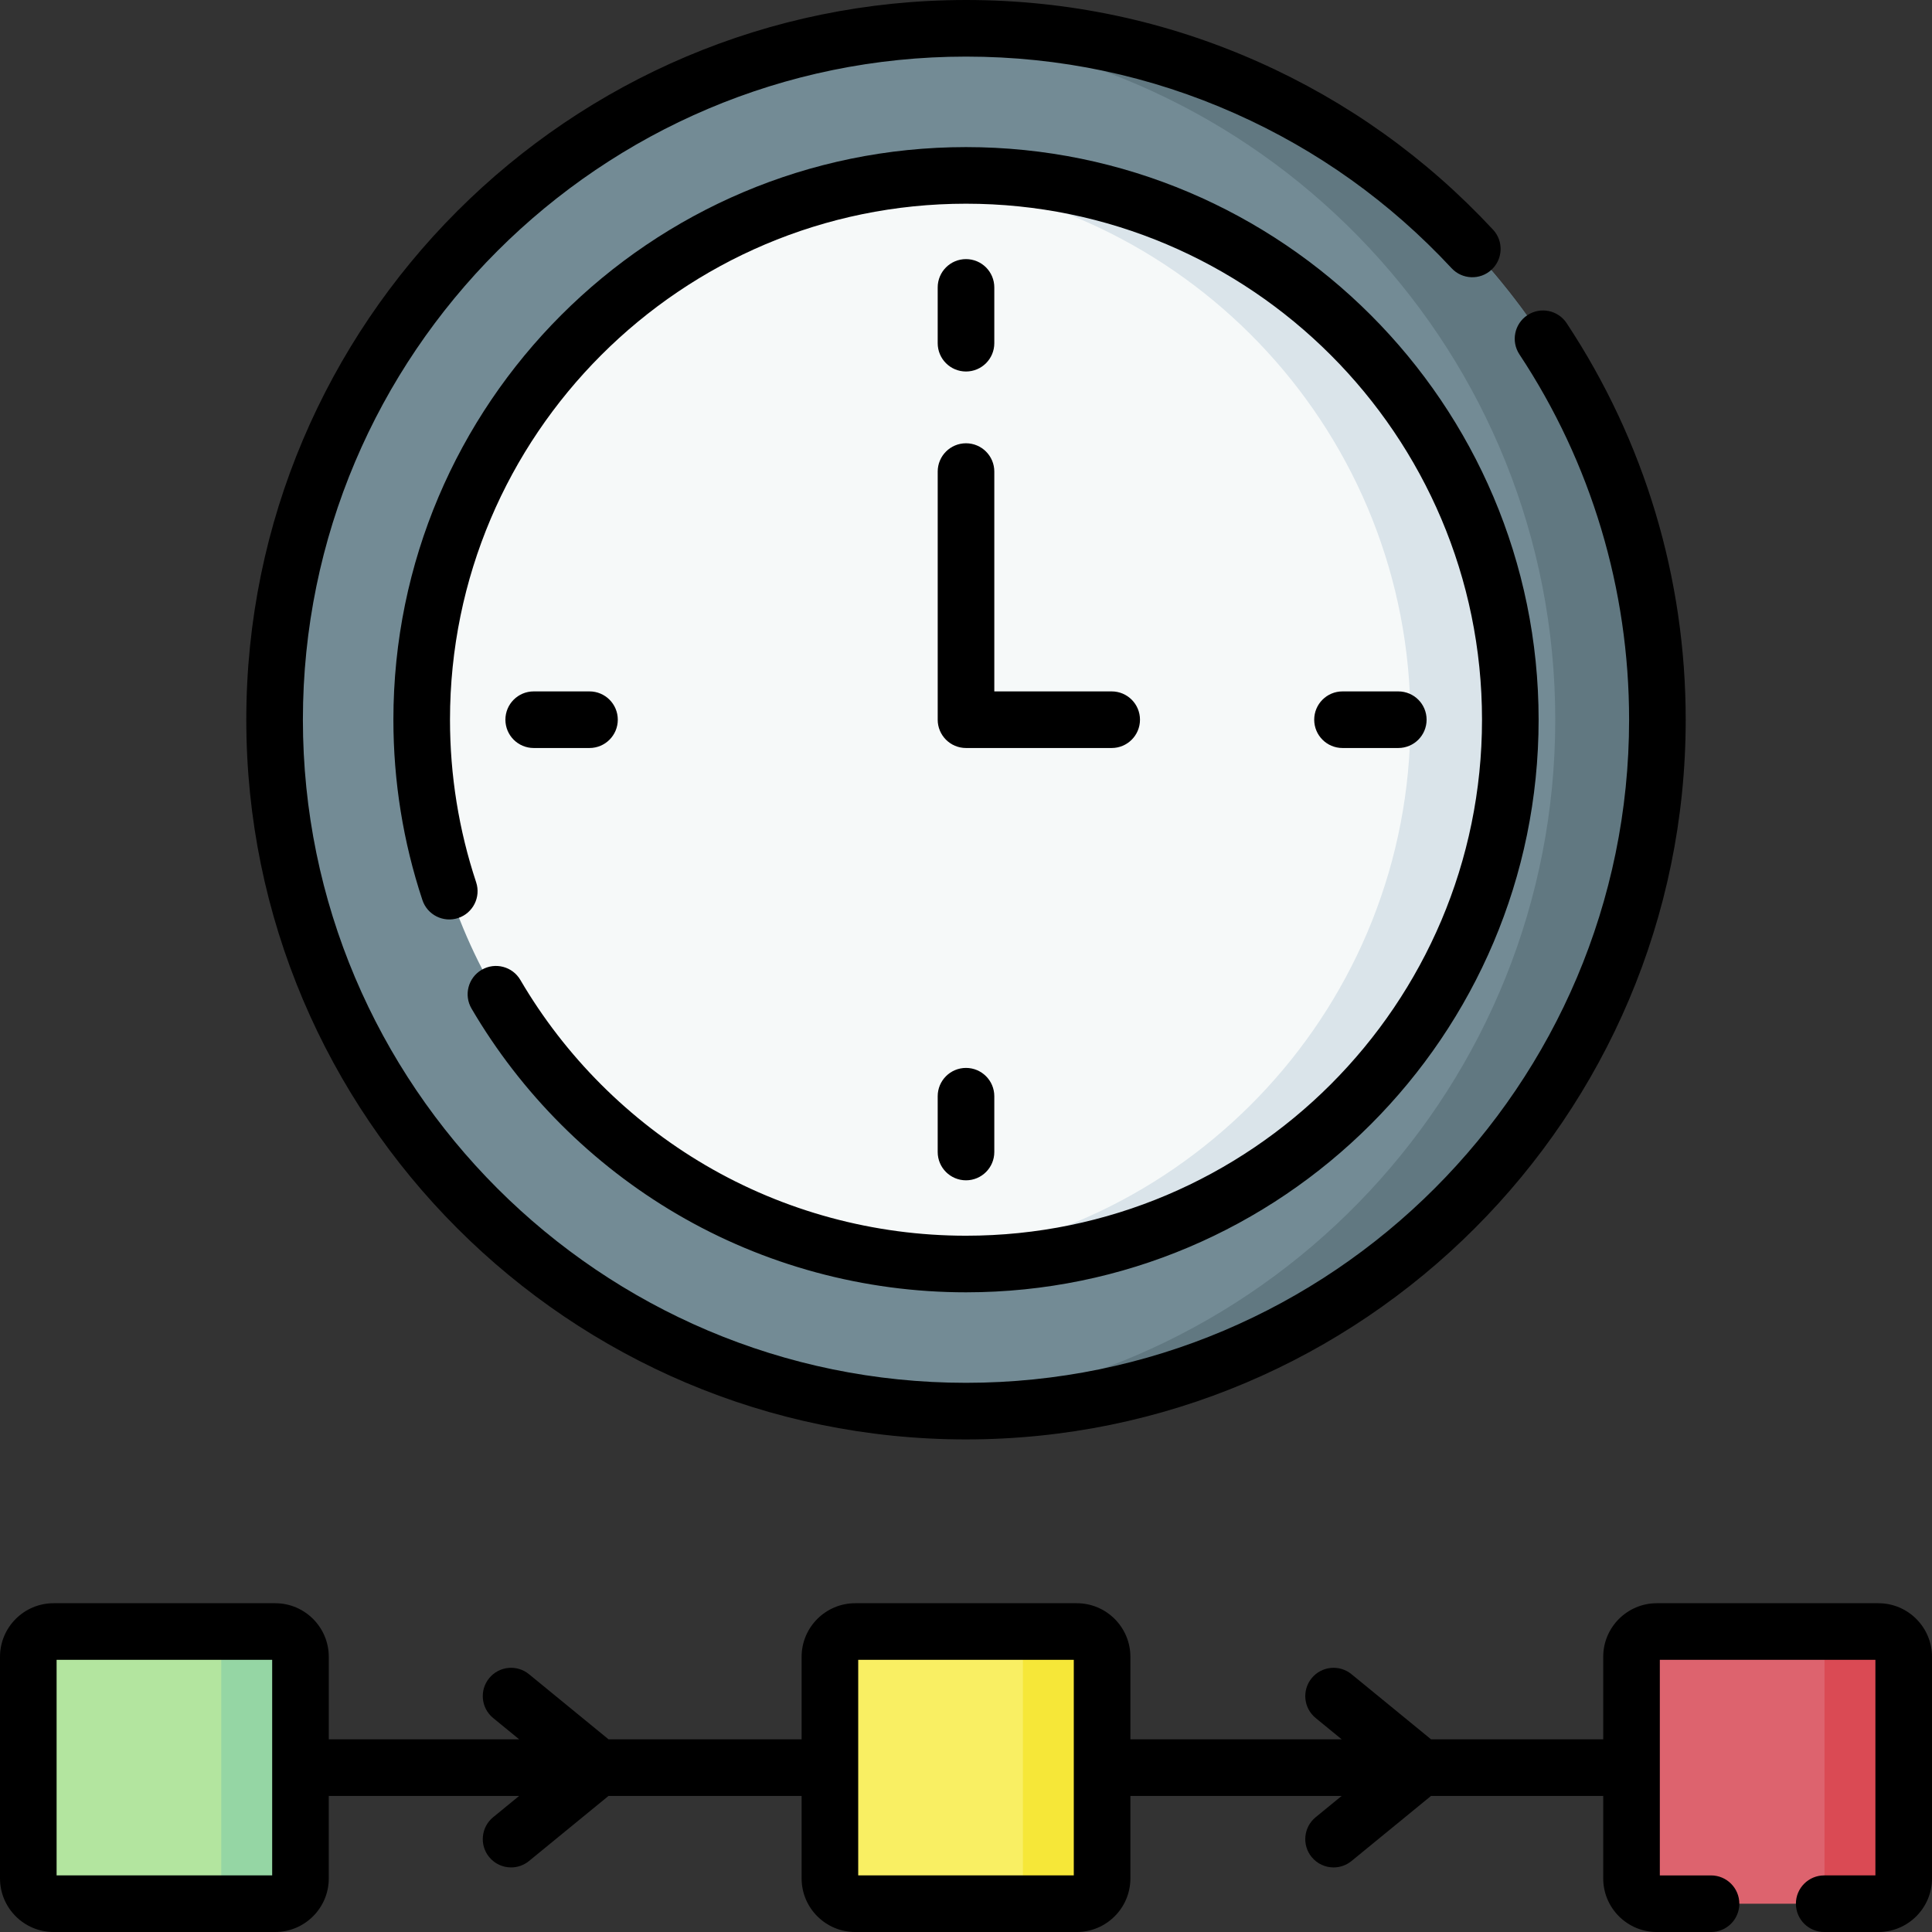
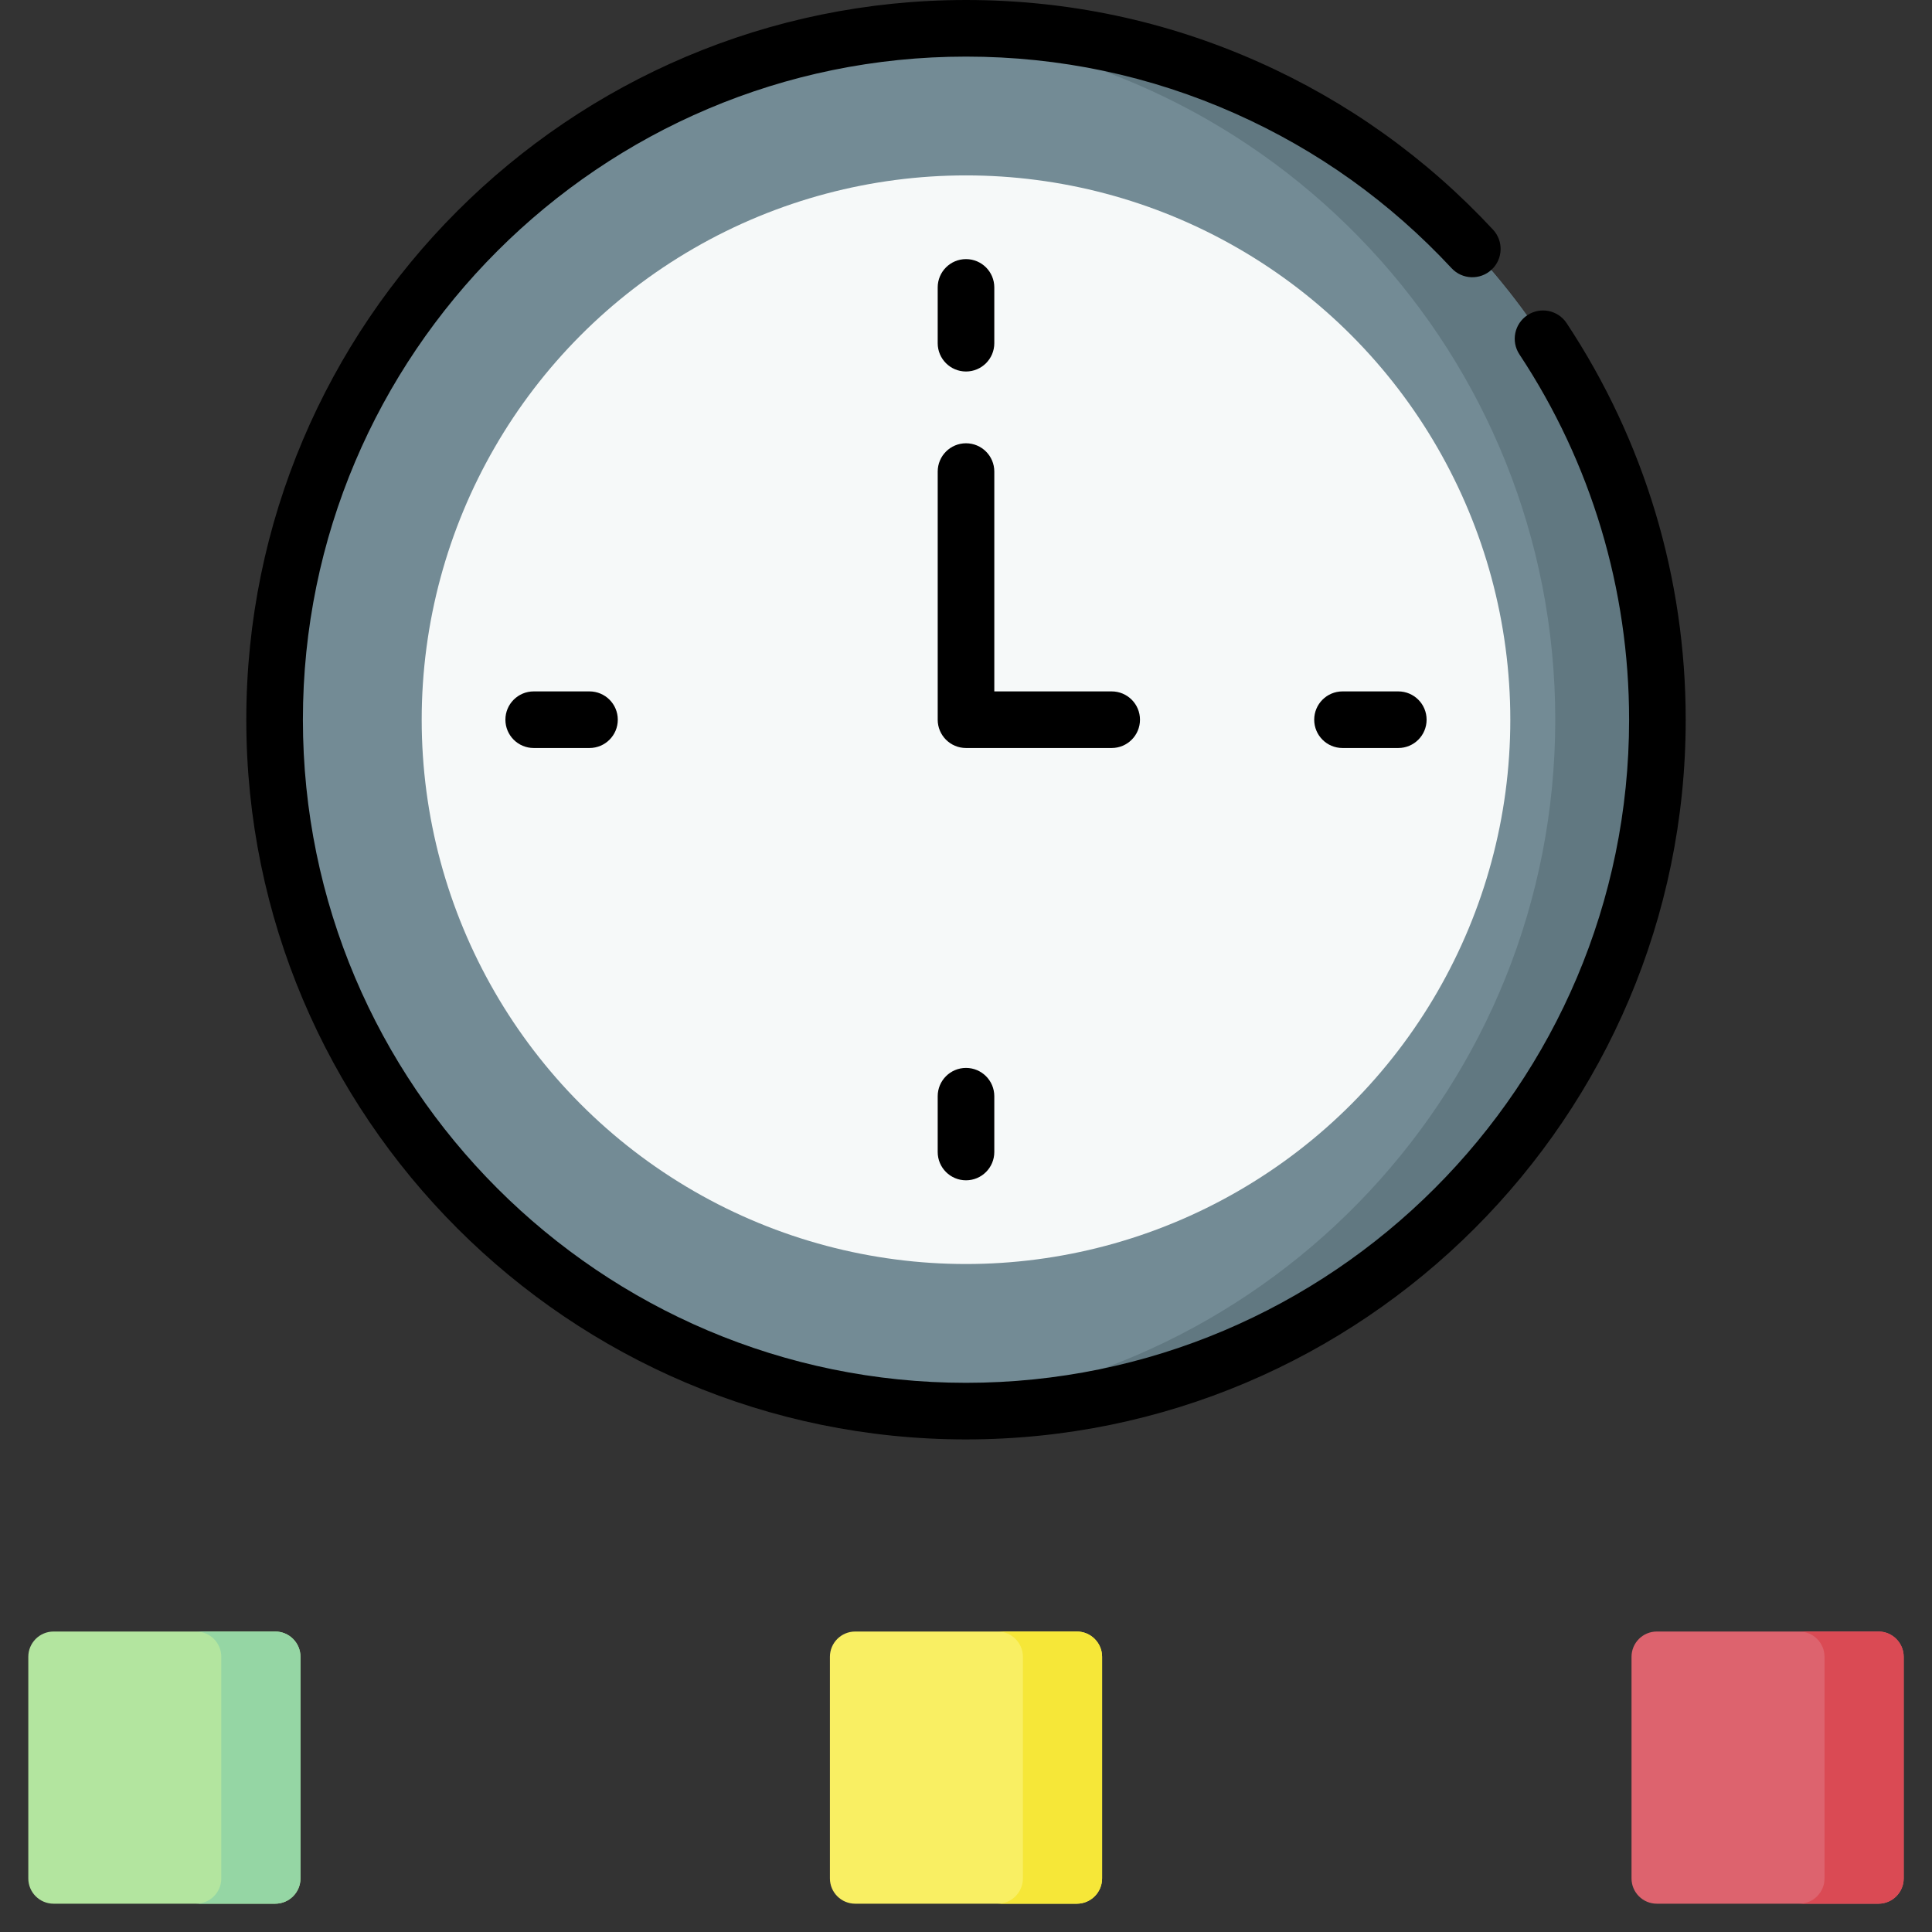
<svg xmlns="http://www.w3.org/2000/svg" id="Capa_1" enable-background="new 0 0 512 512" height="512" viewBox="0 0 512 512" width="512">
  <rect x="0" y="0" width="512" height="512" fill="#333333" stroke="none" />
  <g>
    <circle cx="256" cy="190.73" fill="#738b95" r="183.23" />
    <path d="m256 7.5c-4.553 0-9.066.172-13.536.498 94.874 6.928 169.694 86.089 169.694 182.731s-74.82 175.803-169.694 182.731c4.47.327 8.983.499 13.536.499 101.195 0 183.23-82.035 183.23-183.23 0-101.194-82.034-183.229-183.23-183.229z" fill="#617881" />
    <circle cx="256" cy="190.73" fill="#f6f9f9" r="144.247" />
-     <path d="m256 46.483c-4.461 0-8.872.213-13.23.61 73.463 6.682 131.017 68.433 131.017 143.638s-57.554 136.955-131.017 143.636c4.358.396 8.769.61 13.23.61 79.666 0 144.247-64.582 144.247-144.247s-64.581-144.247-144.247-144.247z" fill="#dae4ea" />
    <path d="m72.929 504.5h-58.728c-3.701 0-6.7-3-6.7-6.7v-58.729c0-3.701 3-6.7 6.7-6.7h58.729c3.701 0 6.7 3 6.7 6.7v58.729c0 3.7-3 6.7-6.701 6.7z" fill="#b3e59f" />
    <path d="m72.929 432.37h-20.984c3.701 0 6.7 3 6.7 6.701v58.729c0 3.701-3 6.7-6.7 6.7h20.984c3.701 0 6.7-3 6.7-6.7v-58.729c.001-3.701-2.999-6.701-6.7-6.701z" fill="#95d6a4" />
    <path d="m285.365 504.5h-58.729c-3.701 0-6.7-3-6.7-6.7v-58.729c0-3.701 3-6.7 6.7-6.7h58.729c3.701 0 6.7 3 6.7 6.7v58.729c0 3.7-3 6.7-6.7 6.7z" fill="#f9ef63" />
    <path d="m285.365 432.37h-20.985c3.701 0 6.7 3 6.7 6.701v58.729c0 3.701-3 6.7-6.7 6.7h20.984c3.701 0 6.7-3 6.7-6.7v-58.729c.001-3.701-2.999-6.701-6.699-6.701z" fill="#f6e738" />
    <path d="m497.8 504.5h-58.729c-3.701 0-6.7-3-6.7-6.7v-58.729c0-3.701 3-6.7 6.7-6.7h58.729c3.701 0 6.7 3 6.7 6.7v58.729c0 3.7-3 6.7-6.7 6.7z" fill="#dd636e" />
    <path d="m497.8 432.37h-20.984c3.701 0 6.7 3 6.7 6.701v58.729c0 3.701-3 6.7-6.7 6.7h20.984c3.701 0 6.7-3 6.7-6.7v-58.729c0-3.701-3-6.701-6.7-6.701z" fill="#da4a54" />
    <g>
      <path d="m256 98.452c4.142 0 7.5-3.357 7.5-7.5v-14.786c0-4.143-3.358-7.5-7.5-7.5s-7.5 3.357-7.5 7.5v14.786c0 4.143 3.358 7.5 7.5 7.5z" />
      <path d="m370.564 198.229c4.143 0 7.5-3.357 7.5-7.5s-3.357-7.5-7.5-7.5h-14.786c-4.143 0-7.5 3.357-7.5 7.5s3.357 7.5 7.5 7.5z" />
      <path d="m248.5 305.294c0 4.143 3.358 7.5 7.5 7.5s7.5-3.357 7.5-7.5v-14.786c0-4.143-3.358-7.5-7.5-7.5s-7.5 3.357-7.5 7.5z" />
      <path d="m156.222 198.229c4.142 0 7.5-3.357 7.5-7.5s-3.358-7.5-7.5-7.5h-14.786c-4.142 0-7.5 3.357-7.5 7.5s3.358 7.5 7.5 7.5z" />
      <path d="m248.5 190.729c0 4.143 3.358 7.5 7.5 7.5h38.607c4.143 0 7.5-3.357 7.5-7.5s-3.357-7.5-7.5-7.5h-31.106v-58.256c0-4.143-3.358-7.5-7.5-7.5s-7.5 3.357-7.5 7.5v65.756z" />
-       <path d="m497.8 424.87h-58.729c-7.83 0-14.2 6.37-14.2 14.2v21.864h-45.632l-21.076-17.252c-3.206-2.623-7.932-2.152-10.555 1.053-2.624 3.206-2.152 7.931 1.053 10.555l6.896 5.645h-55.992v-21.865c0-7.83-6.37-14.2-14.2-14.2h-58.729c-7.83 0-14.201 6.37-14.201 14.2v21.864h-51.168l-21.077-17.252c-3.207-2.623-7.932-2.152-10.554 1.054-2.624 3.205-2.152 7.93 1.053 10.554l6.896 5.645h-50.455v-21.865c0-7.83-6.37-14.2-14.2-14.2h-58.73c-7.83 0-14.2 6.37-14.2 14.2v58.729c0 7.83 6.37 14.201 14.2 14.201h58.729c7.83 0 14.2-6.371 14.2-14.201v-21.864h50.456l-6.897 5.646c-3.206 2.624-3.677 7.349-1.053 10.555 1.483 1.811 3.637 2.749 5.808 2.749 1.671 0 3.353-.556 4.746-1.696l21.077-17.253h51.168v21.864c0 7.83 6.371 14.201 14.201 14.201h58.729c7.83 0 14.2-6.371 14.2-14.201v-21.864h55.992l-6.897 5.646c-3.205 2.624-3.677 7.35-1.053 10.555 1.483 1.812 3.637 2.749 5.808 2.749 1.672 0 3.353-.556 4.747-1.696l21.076-17.253h45.632v21.864c0 7.83 6.37 14.201 14.2 14.201h14.371c4.143 0 7.5-3.357 7.5-7.5s-3.357-7.5-7.5-7.5h-13.571v-57.13h57.131v57.128h-13.57c-4.143 0-7.5 3.357-7.5 7.5s3.357 7.5 7.5 7.5h14.37c7.83 0 14.2-6.371 14.2-14.201v-58.729c0-7.83-6.37-14.2-14.2-14.2zm-425.67 72.13h-57.13v-57.13h57.13zm212.435 0h-57.13v-57.13h57.13z" />
-       <path d="m127.641 257.014c-3.575 2.093-4.776 6.687-2.684 10.262 13.151 22.467 31.972 41.301 54.429 54.463 23.147 13.567 49.64 20.738 76.615 20.738 83.674 0 151.748-68.073 151.748-151.747s-68.074-151.748-151.749-151.748c-83.674 0-151.747 68.073-151.747 151.747 0 16.327 2.587 32.408 7.691 47.797 1.304 3.932 5.546 6.062 9.479 4.758 3.932-1.305 6.062-5.549 4.758-9.479-4.597-13.863-6.928-28.355-6.928-43.075 0-75.402 61.345-136.747 136.747-136.747 75.403 0 136.748 61.345 136.748 136.747s-61.345 136.747-136.748 136.747c-24.311 0-48.181-6.459-69.03-18.68-20.245-11.865-37.212-28.844-49.068-49.1-2.093-3.575-6.688-4.777-10.261-2.683z" />
      <path d="m256 381.46c105.168 0 190.73-85.562 190.73-190.73 0-37.545-10.912-73.885-31.556-105.091-2.285-3.457-6.939-4.403-10.393-2.117-3.455 2.285-4.403 6.938-2.117 10.393 19.015 28.745 29.065 62.223 29.065 96.815 0 96.898-78.832 175.73-175.73 175.73s-175.729-78.832-175.729-175.731c0-96.897 78.832-175.729 175.73-175.729 24.846 0 48.858 5.08 71.367 15.101 21.746 9.681 41.032 23.468 57.321 40.979 2.82 3.032 7.567 3.205 10.6.383 3.032-2.821 3.204-7.566.383-10.6-17.673-18.998-38.601-33.959-62.204-44.466-24.442-10.88-50.505-16.397-77.467-16.397-105.169 0-190.73 85.561-190.73 190.729s85.561 190.731 190.73 190.731z" />
    </g>
  </g>
</svg>